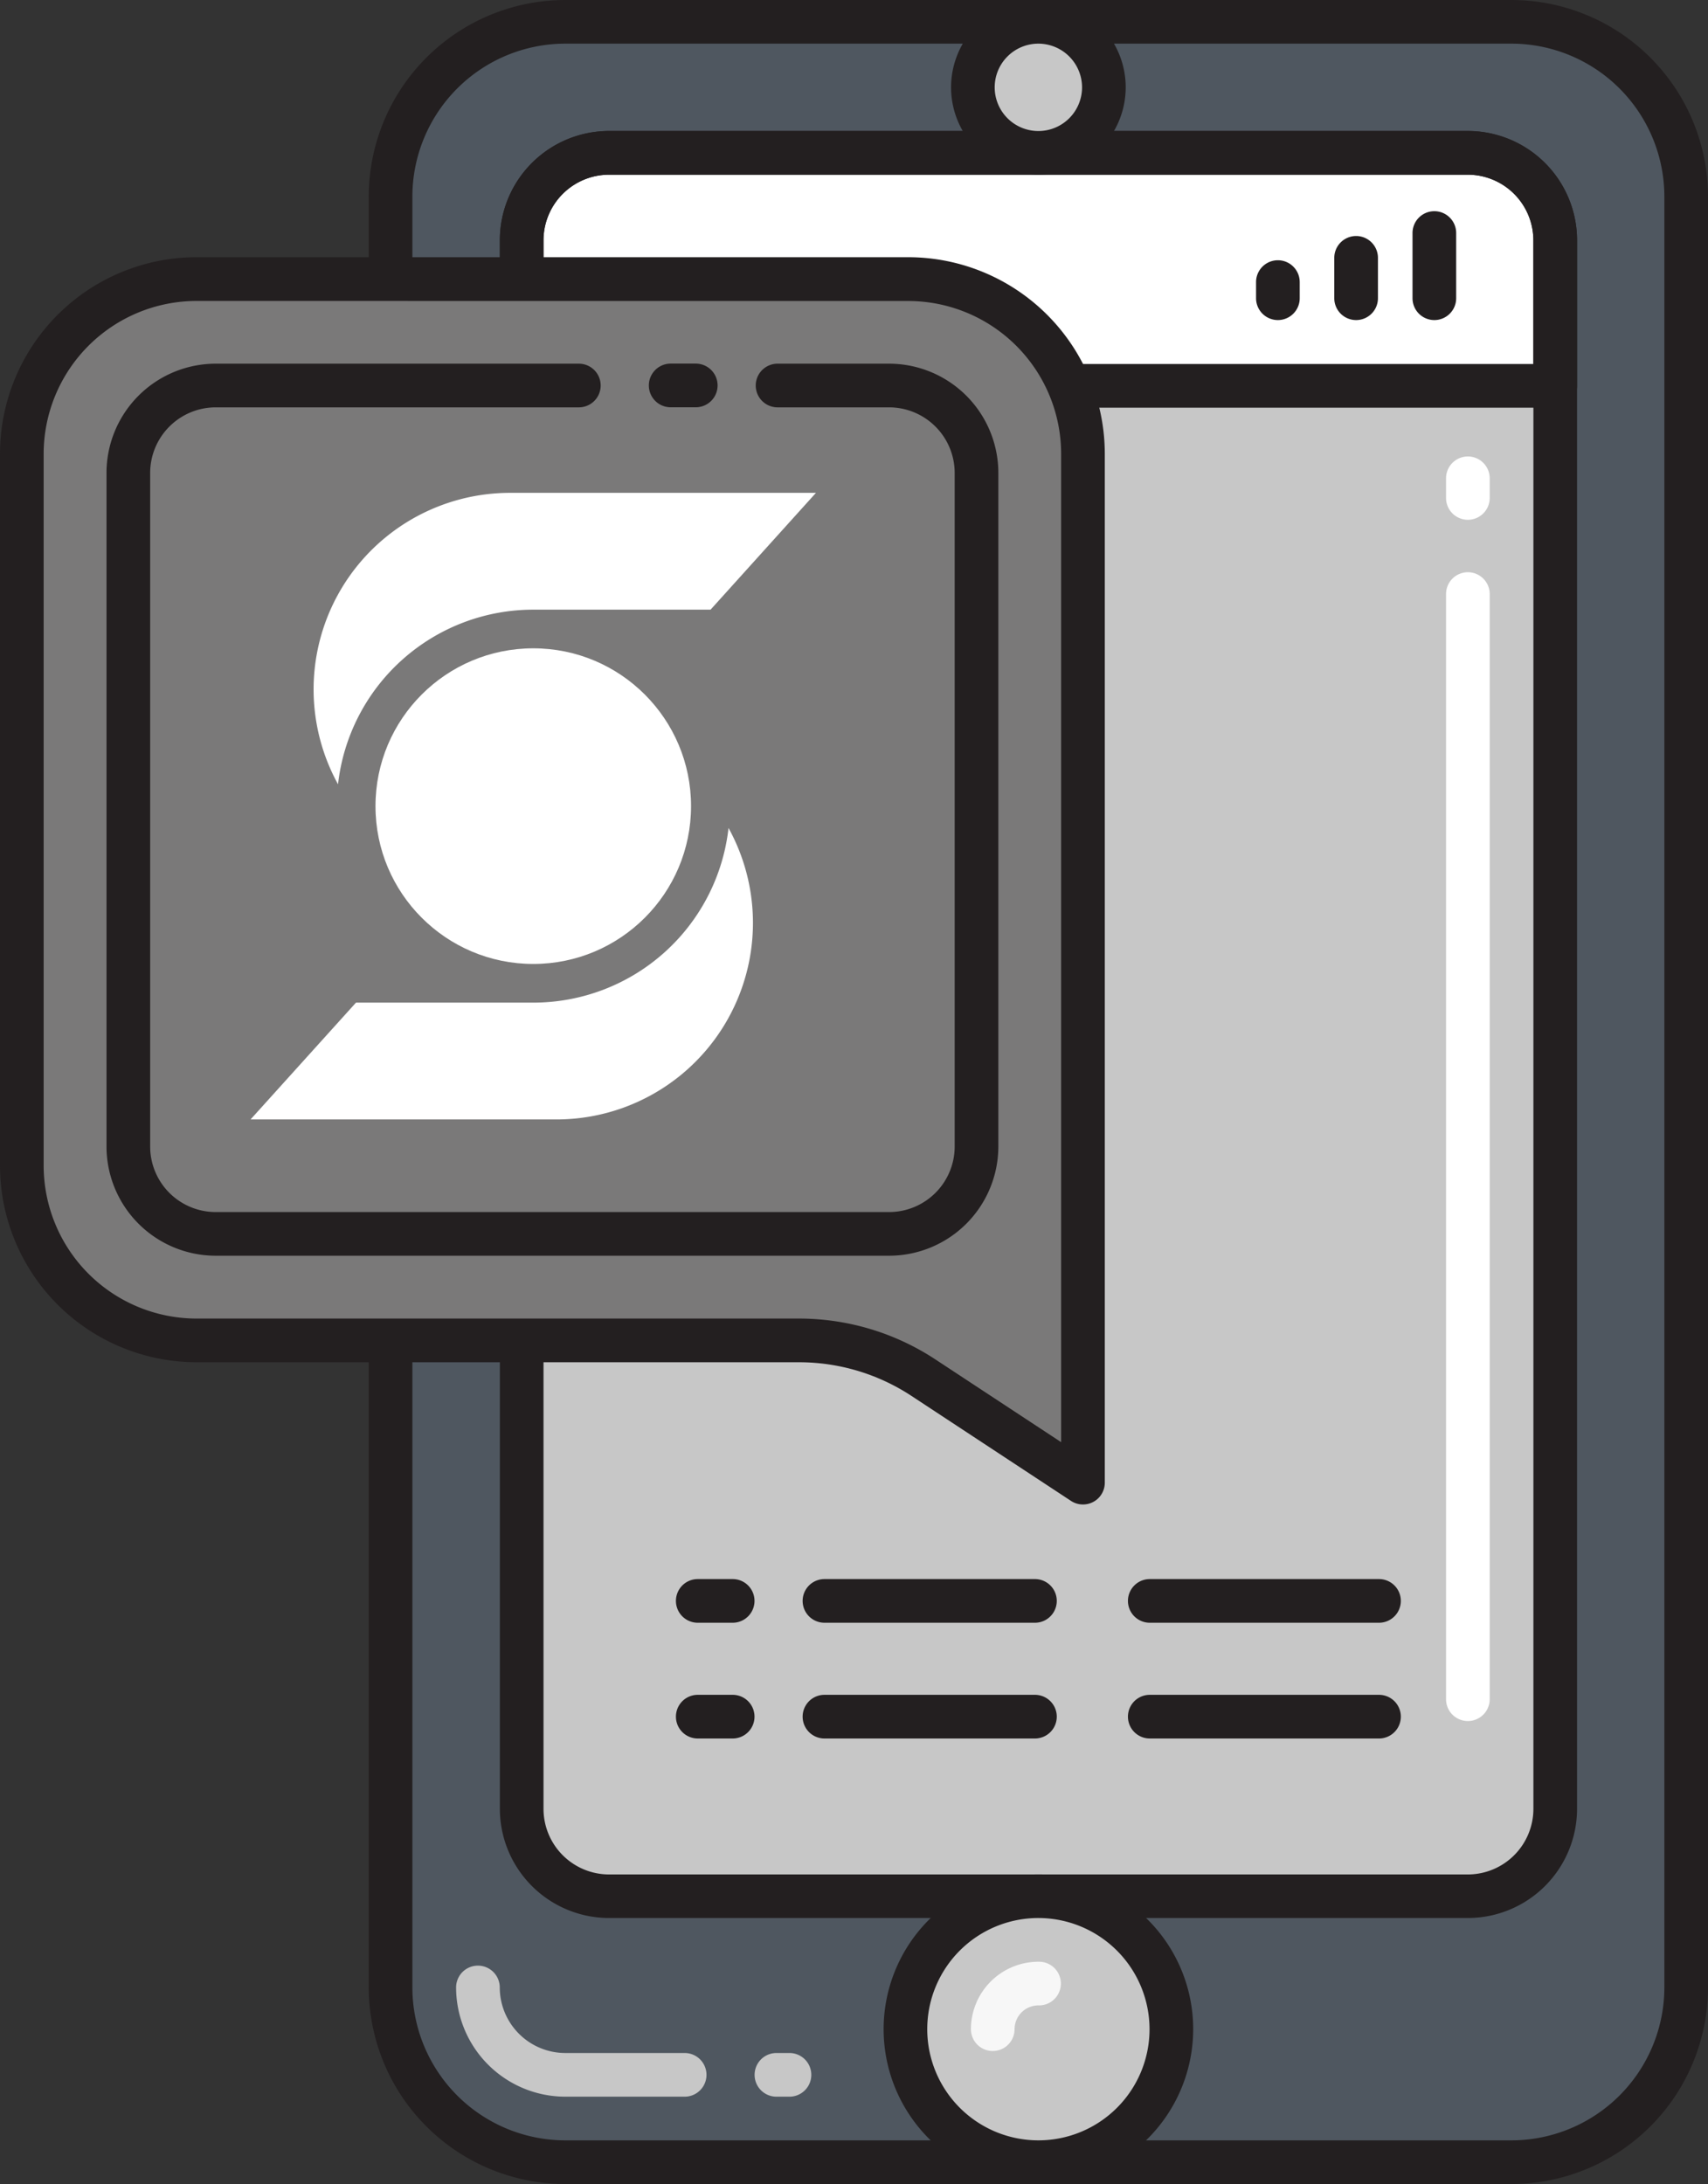
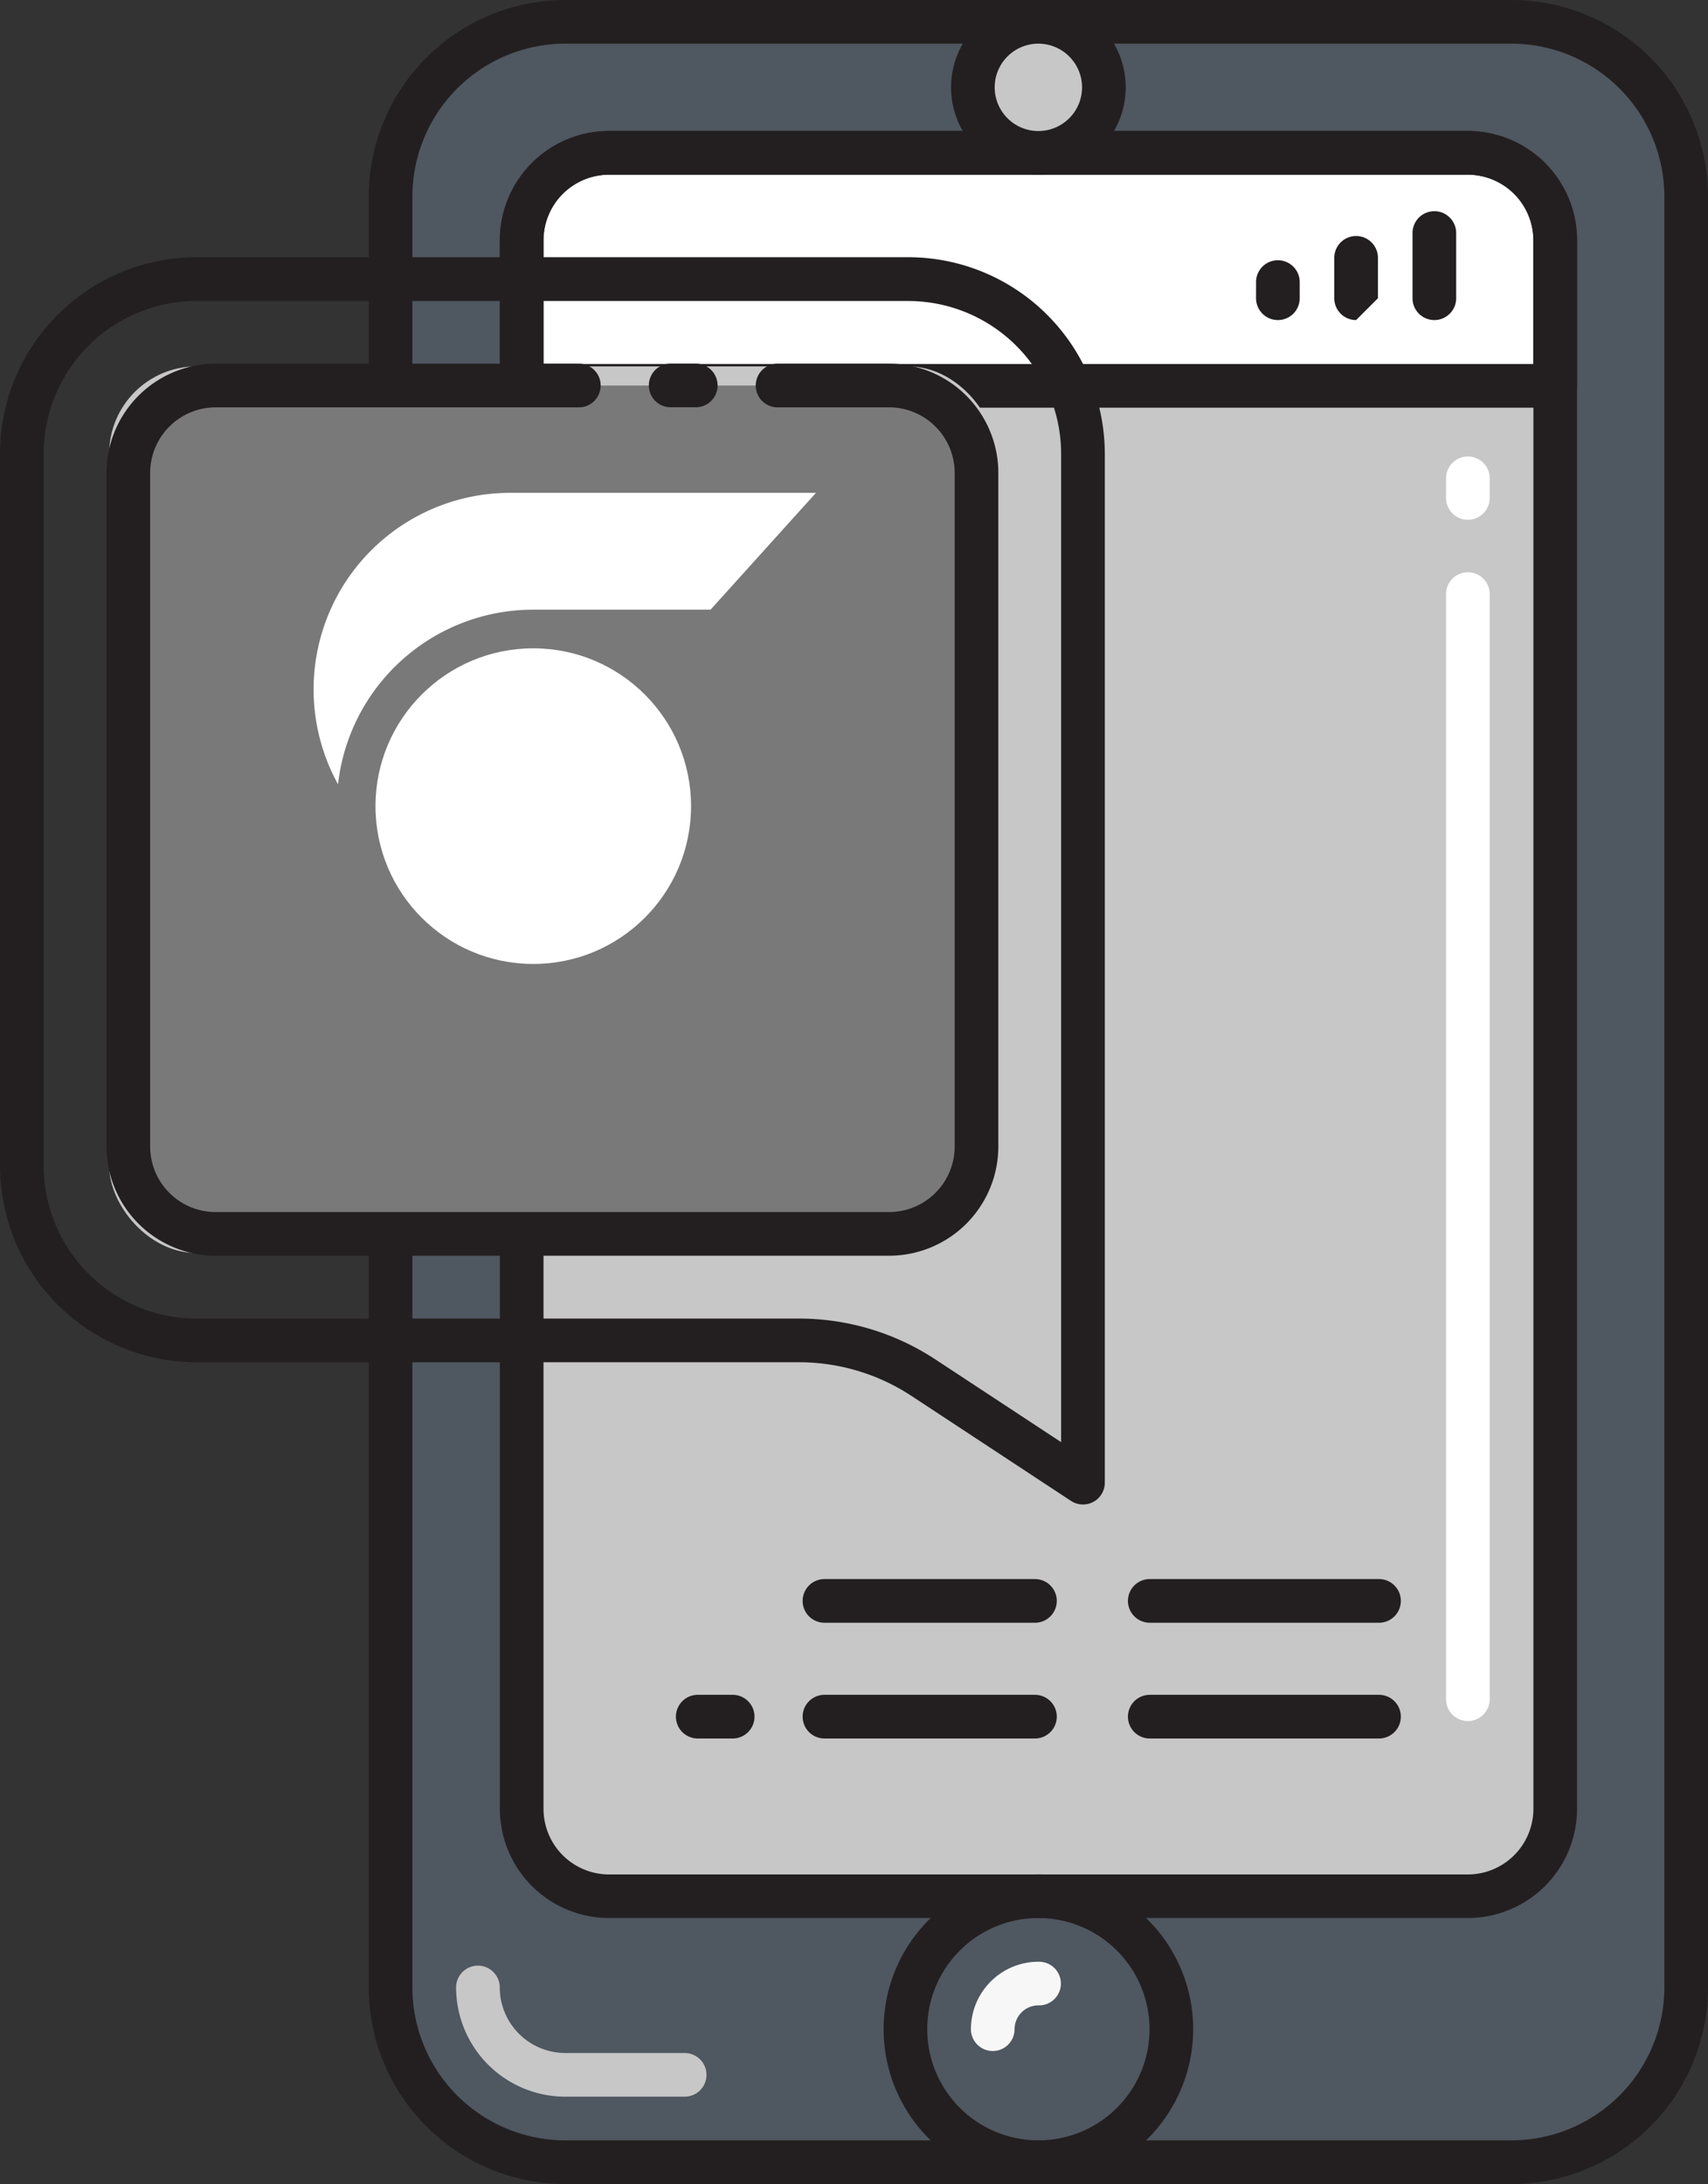
<svg xmlns="http://www.w3.org/2000/svg" width="91.699" height="117.229" viewBox="0 0 91.699 117.229">
  <rect x="0" y="0" width="91.699" height="117.229" fill="#333333" stroke="none" />
  <g transform="translate(-1154.193 -3725.939)">
    <rect width="69.557" height="114.885" rx="9.378" transform="translate(1175.164 3727.112)" fill="#4f5760" />
    <path d="M1235.341,3843.168h-50.8a10.562,10.562,0,0,1-10.551-10.55V3736.49a10.564,10.564,0,0,1,10.551-10.551h50.8a10.563,10.563,0,0,1,10.551,10.551v96.128A10.562,10.562,0,0,1,1235.341,3843.168Zm-50.8-114.886a8.217,8.217,0,0,0-8.208,8.208v96.128a8.217,8.217,0,0,0,8.208,8.206h50.8a8.217,8.217,0,0,0,8.208-8.206V3736.49a8.217,8.217,0,0,0-8.208-8.208Z" fill="#231f20" />
    <path d="M1190.951,3838.48h-6.409a5.868,5.868,0,0,1-5.862-5.862,1.172,1.172,0,0,1,2.344,0,3.524,3.524,0,0,0,3.518,3.518h6.409a1.172,1.172,0,1,1,0,2.344Z" fill="#c7c7c7" />
    <rect width="55.489" height="93.573" rx="4.689" transform="translate(1182.198 3734.145)" fill="#c7c7c7" />
    <path d="M1233,3818.317a1.172,1.172,0,0,1-1.172-1.172v-59.319a1.172,1.172,0,0,1,2.344,0v59.319A1.172,1.172,0,0,1,1233,3818.317Z" fill="#fff" />
    <path d="M1233,3753.839a1.172,1.172,0,0,1-1.172-1.172v-1.054a1.172,1.172,0,1,1,2.344,0v1.054A1.172,1.172,0,0,1,1233,3753.839Z" fill="#fff" />
    <path d="M1237.686,3746.65v-7.815a4.689,4.689,0,0,0-4.689-4.69h-46.11a4.69,4.69,0,0,0-4.69,4.69v7.815Z" fill="#fff" />
    <path d="M1237.687,3747.821H1182.2a1.172,1.172,0,0,1-1.172-1.172v-7.815a5.868,5.868,0,0,1,5.859-5.862H1233a5.869,5.869,0,0,1,5.862,5.862v7.815A1.172,1.172,0,0,1,1237.687,3747.821Zm-54.317-2.344h53.145v-6.643a3.524,3.524,0,0,0-3.518-3.518h-46.111a3.523,3.523,0,0,0-3.516,3.518Z" fill="#231f20" />
    <path d="M1233,3828.89h-46.111a5.867,5.867,0,0,1-5.859-5.861v-84.2a5.868,5.868,0,0,1,5.859-5.862H1233a5.869,5.869,0,0,1,5.862,5.862v84.2A5.868,5.868,0,0,1,1233,3828.89Zm-46.111-93.574a3.523,3.523,0,0,0-3.516,3.518v84.2a3.523,3.523,0,0,0,3.516,3.518H1233a3.524,3.524,0,0,0,3.518-3.518v-84.2a3.524,3.524,0,0,0-3.518-3.518Z" fill="#231f20" />
-     <path d="M1217.081,3834.858a7.139,7.139,0,1,1-7.139-7.14A7.139,7.139,0,0,1,1217.081,3834.858Z" fill="#c7c7c7" />
    <path d="M1209.943,3843.168a8.31,8.31,0,1,1,8.31-8.311A8.32,8.32,0,0,1,1209.943,3843.168Zm0-14.278a5.967,5.967,0,1,0,5.966,5.967A5.975,5.975,0,0,0,1209.943,3828.89Z" fill="#231f20" />
    <path d="M1213.459,3730.629a3.517,3.517,0,1,1-3.517-3.517A3.517,3.517,0,0,1,1213.459,3730.629Z" fill="#c7c7c7" />
    <path d="M1209.943,3735.316a4.688,4.688,0,1,1,4.687-4.687A4.693,4.693,0,0,1,1209.943,3735.316Zm0-7.034a2.345,2.345,0,1,0,2.343,2.347A2.349,2.349,0,0,0,1209.943,3728.282Z" fill="#231f20" />
    <path d="M1207.492,3836.029a1.172,1.172,0,0,1-1.172-1.172,3.626,3.626,0,0,1,3.623-3.62,1.172,1.172,0,1,1,0,2.343,1.281,1.281,0,0,0-1.28,1.277A1.172,1.172,0,0,1,1207.492,3836.029Z" fill="#f7f7f7" />
    <rect width="47.592" height="47.592" rx="4.689" transform="translate(1160.054 3745.605)" fill="#c7c7c7" />
-     <path d="M1202.958,3740.916h-38.214a9.379,9.379,0,0,0-9.379,9.379v38.214a9.379,9.379,0,0,0,9.379,9.378h32.34a12.181,12.181,0,0,1,6.7,2.005l8.557,5.63v-55.227A9.379,9.379,0,0,0,1202.958,3740.916Z" fill="#7a7979" />
    <rect width="45.537" height="45.537" rx="4.689" transform="translate(1161.083 3746.633)" fill="#7a7979" />
    <path d="M1191.544,3747.8H1190.2a1.172,1.172,0,1,1,0-2.344h1.347a1.172,1.172,0,1,1,0,2.344Z" fill="#231f20" />
    <path d="M1201.93,3793.341h-36.16a5.867,5.867,0,0,1-5.859-5.859v-36.16a5.868,5.868,0,0,1,5.859-5.862h19.5a1.172,1.172,0,1,1,0,2.344h-19.5a3.522,3.522,0,0,0-3.515,3.518v36.16a3.519,3.519,0,0,0,3.515,3.515h36.16a3.522,3.522,0,0,0,3.518-3.515v-36.16a3.524,3.524,0,0,0-3.518-3.518h-5.991a1.172,1.172,0,1,1,0-2.344h5.991a5.869,5.869,0,0,1,5.862,5.862v36.16A5.868,5.868,0,0,1,1201.93,3793.341Z" fill="#231f20" />
    <path d="M1212.335,3806.693a1.16,1.16,0,0,1-.644-.193l-8.557-5.63a10.989,10.989,0,0,0-6.05-1.811h-32.341a10.561,10.561,0,0,1-10.55-10.549v-38.216a10.56,10.56,0,0,1,10.55-10.549h38.215a10.559,10.559,0,0,1,10.549,10.549v55.227a1.168,1.168,0,0,1-1.172,1.172Zm-47.592-64.6a8.215,8.215,0,0,0-8.206,8.2v38.216a8.216,8.216,0,0,0,8.206,8.205h32.341a13.323,13.323,0,0,1,7.339,2.2l6.74,4.434v-53.052a8.214,8.214,0,0,0-8.2-8.2Z" fill="#231f20" />
-     <path d="M1193.529,3813.041h-1.875a1.172,1.172,0,1,1,0-2.344h1.875a1.172,1.172,0,1,1,0,2.344Z" fill="#231f20" />
    <path d="M1209.757,3813.041h-11.3a1.172,1.172,0,0,1,0-2.344h11.3a1.172,1.172,0,1,1,0,2.344Z" fill="#231f20" />
    <path d="M1228.229,3813.041h-12.307a1.172,1.172,0,1,1,0-2.344h12.307a1.172,1.172,0,1,1,0,2.344Z" fill="#231f20" />
    <path d="M1193.529,3819.254h-1.875a1.172,1.172,0,1,1,0-2.344h1.875a1.172,1.172,0,1,1,0,2.344Z" fill="#231f20" />
    <path d="M1209.757,3819.254h-11.3a1.172,1.172,0,0,1,0-2.344h11.3a1.172,1.172,0,1,1,0,2.344Z" fill="#231f20" />
    <path d="M1228.229,3819.254h-12.307a1.172,1.172,0,1,1,0-2.344h12.307a1.172,1.172,0,1,1,0,2.344Z" fill="#231f20" />
-     <path d="M1196.578,3838.48h-.7a1.172,1.172,0,1,1,0-2.344h.7a1.172,1.172,0,1,1,0,2.344Z" fill="#c7c7c7" />
    <path d="M1222.8,3743.119a1.172,1.172,0,0,1-1.172-1.172v-.867a1.172,1.172,0,1,1,2.344,0v.867A1.172,1.172,0,0,1,1222.8,3743.119Z" fill="#231f20" />
-     <path d="M1227,3743.119a1.172,1.172,0,0,1-1.172-1.172v-2.168a1.172,1.172,0,1,1,2.344,0v2.168A1.172,1.172,0,0,1,1227,3743.119Z" fill="#231f20" />
+     <path d="M1227,3743.119a1.172,1.172,0,0,1-1.172-1.172v-2.168a1.172,1.172,0,1,1,2.344,0v2.168Z" fill="#231f20" />
    <path d="M1231.2,3743.119a1.172,1.172,0,0,1-1.172-1.172v-3.5a1.172,1.172,0,1,1,2.344,0v3.5A1.172,1.172,0,0,1,1231.2,3743.119Z" fill="#231f20" />
-     <path d="M1173.305,3779.756h9.518a10.548,10.548,0,0,0,10.483-9.374h0a10.55,10.55,0,0,1-9.236,15.644h-16.425Z" fill="#fff" />
    <path d="M1192.342,3758.663h-9.519a10.548,10.548,0,0,0-10.482,9.374h0a10.55,10.55,0,0,1,9.236-15.644H1198Z" fill="#fff" />
    <circle cx="8.471" cy="8.471" r="8.471" transform="translate(1174.352 3760.738)" fill="#fff" />
  </g>
</svg>